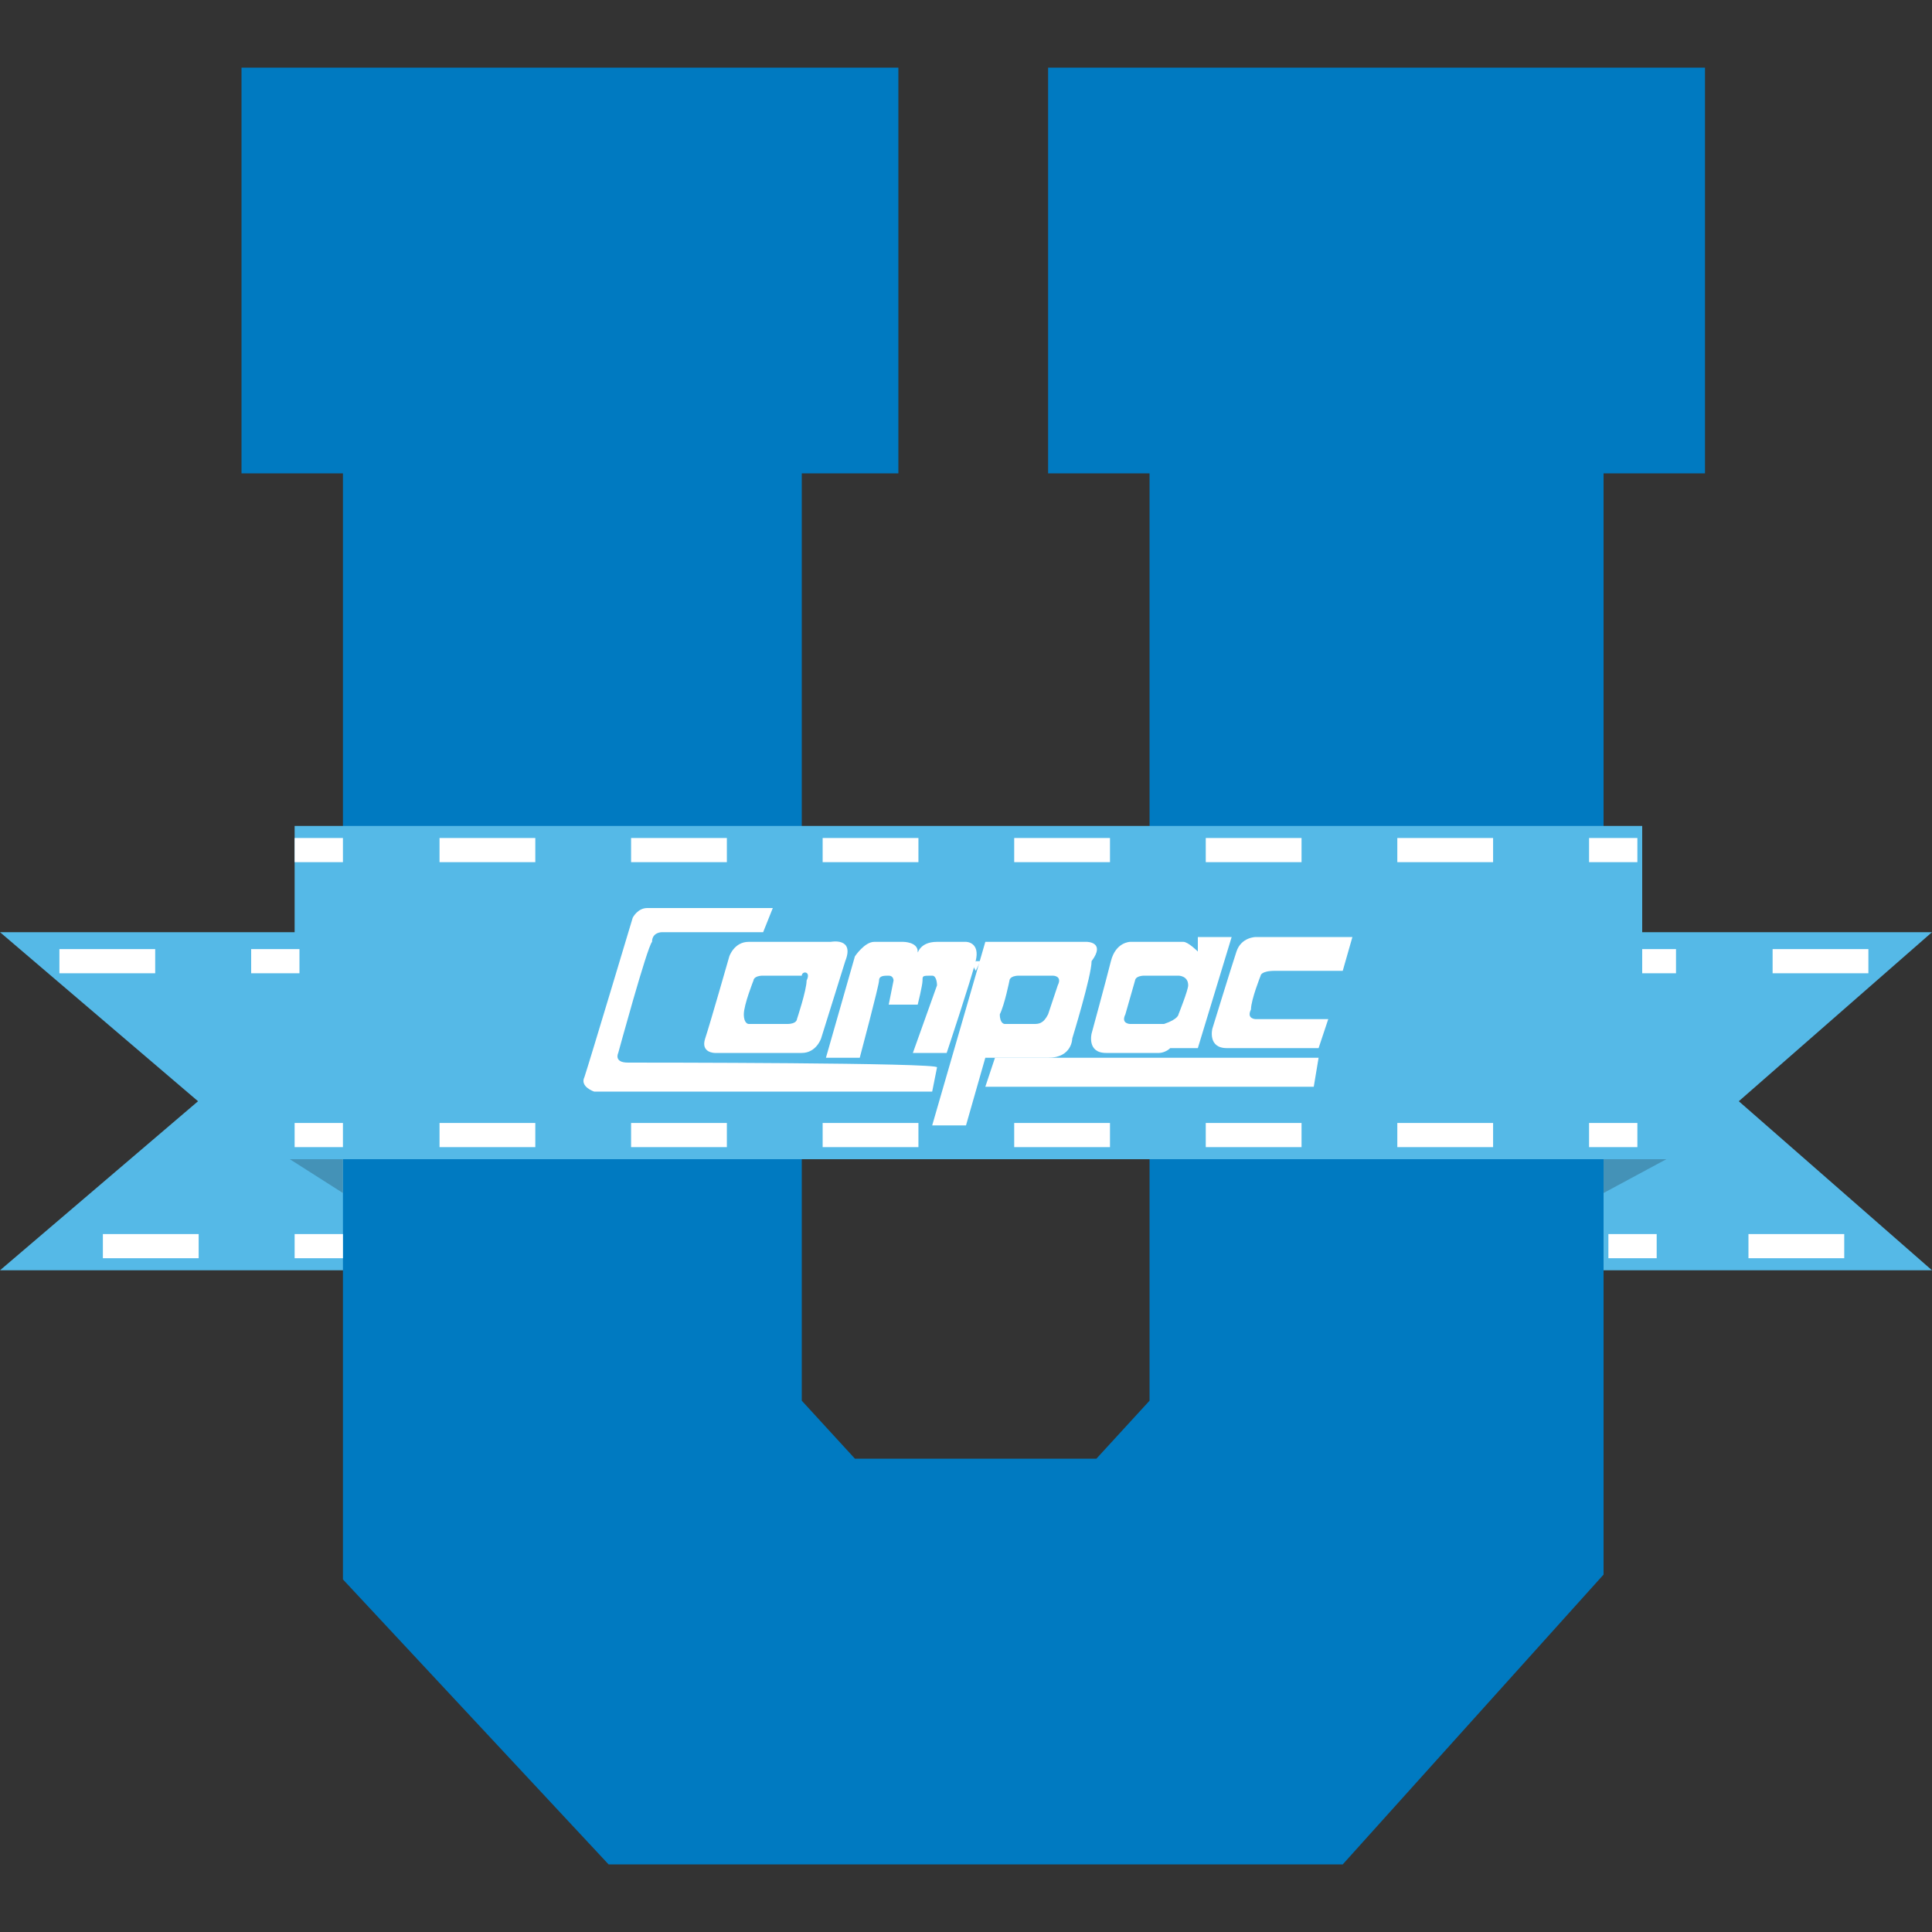
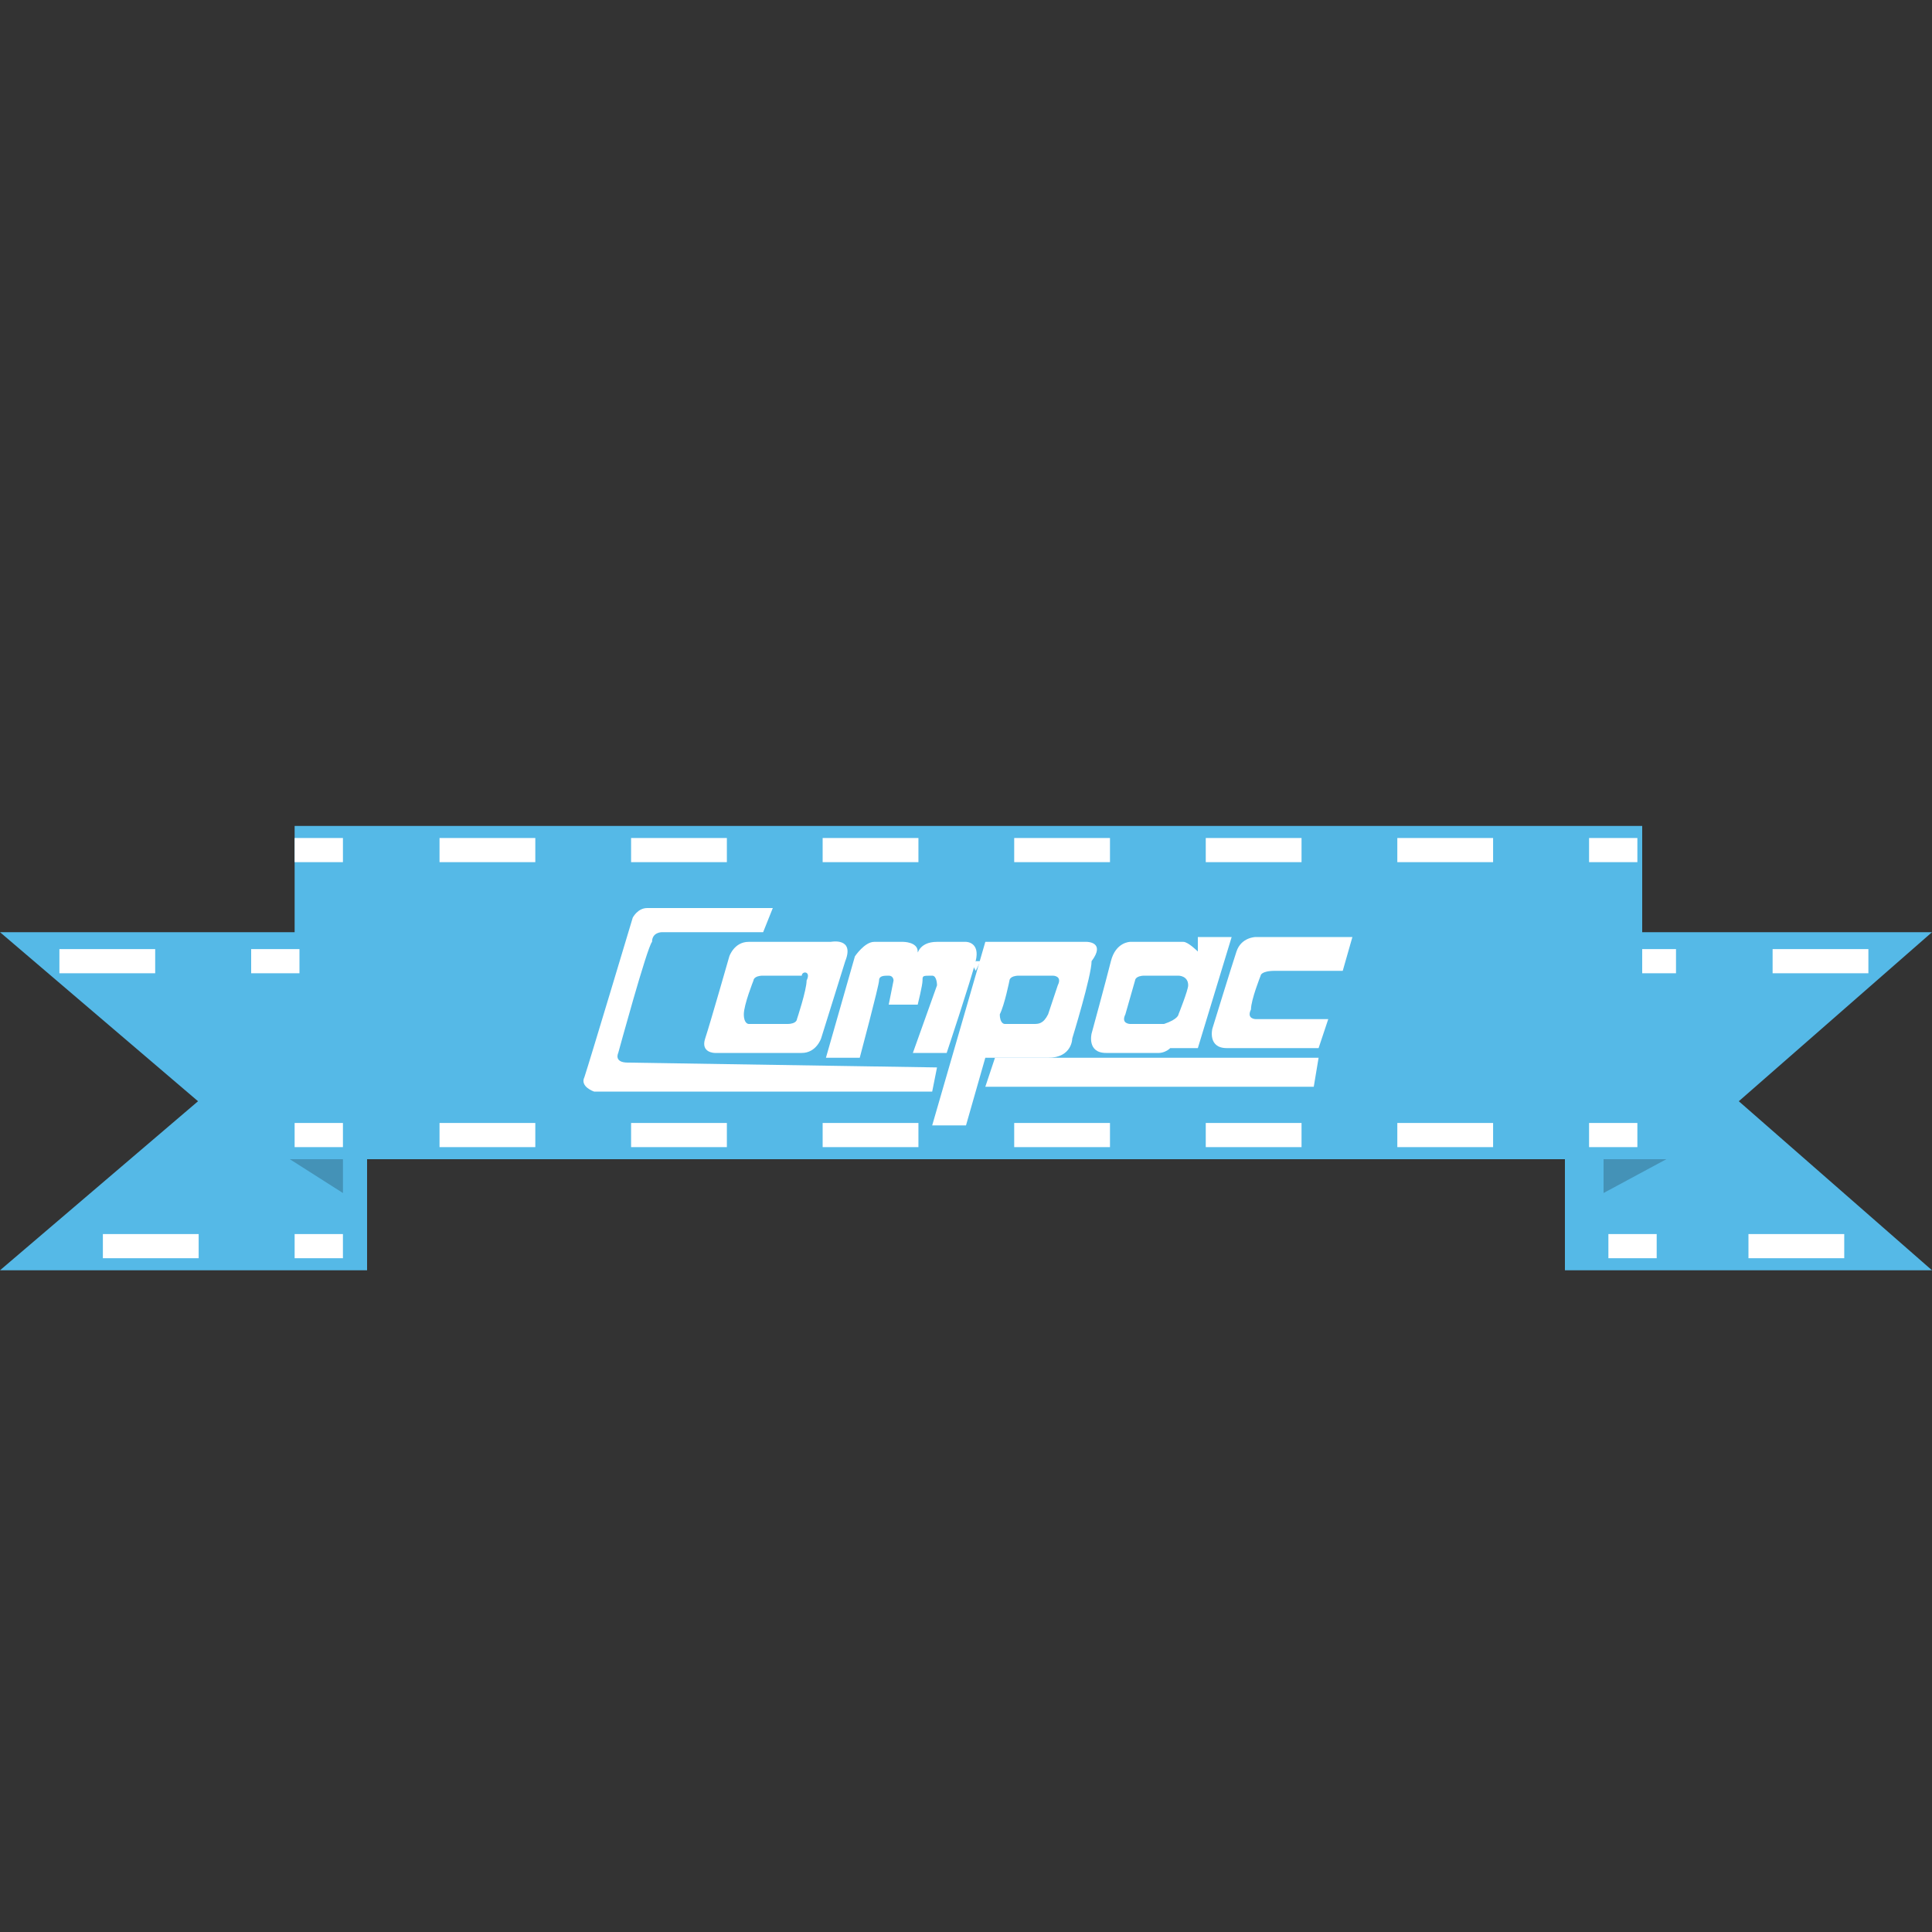
<svg xmlns="http://www.w3.org/2000/svg" xmlns:xlink="http://www.w3.org/1999/xlink" version="1.1" id="Layer_1" x="0px" y="0px" width="40px" height="40px" viewBox="-246 411.1 40 40" enable-background="new -246 411.1 40 40" xml:space="preserve">
  <rect x="-246" y="411.1" width="40" height="40" fill="#333333" stroke="none" />
  <g>
    <g>
      <defs>
        <polyline id="SVGID_1_" points="-213.6,437.4 -206,437.4 -210,433.9 -206,430.4 -213.6,430.4    " />
      </defs>
      <clipPath id="SVGID_2_">
        <use xlink:href="#SVGID_1_" overflow="visible" />
      </clipPath>
      <g clip-path="url(#SVGID_2_)">
        <polyline fill="#55B9E7" points="-213.6,437.4 -206,437.4 -210,433.9 -206,430.4 -213.6,430.4    " />
        <g>
          <g>
            <line fill="none" stroke="#FFFFFF" stroke-width="0.5" x1="-212.3" y1="431" x2="-211.3" y2="431" />
            <line fill="none" stroke="#FFFFFF" stroke-width="0.5" stroke-dasharray="1.983,1.983" x1="-209.3" y1="431" x2="-186.5" y2="431" />
            <line fill="none" stroke="#FFFFFF" stroke-width="0.5" x1="-185.5" y1="431" x2="-184.5" y2="431" />
          </g>
        </g>
        <g>
          <g>
            <line fill="none" stroke="#FFFFFF" stroke-width="0.5" x1="-212.7" y1="436.9" x2="-211.7" y2="436.9" />
            <line fill="none" stroke="#FFFFFF" stroke-width="0.5" stroke-dasharray="1.983,1.983" x1="-209.8" y1="436.9" x2="-186.9" y2="436.9" />
            <line fill="none" stroke="#FFFFFF" stroke-width="0.5" x1="-186" y1="436.9" x2="-185" y2="436.9" />
          </g>
        </g>
      </g>
    </g>
    <polyline fill="#55B9E7" points="-238.4,430.4 -246,430.4 -241.9,433.9 -246,437.4 -238.4,437.4  " />
-     <polygon fill="#007AC1" points="-212.8,443.7 -218.2,449.7 -233.4,449.7 -238.9,443.8 -238.9,420.9 -241,420.9 -241,412.5    -227.4,412.5 -227.4,420.9 -229.4,420.9 -229.4,440.1 -228.3,441.3 -223.3,441.3 -222.2,440.1 -222.2,420.9 -224.3,420.9    -224.3,412.5 -210.7,412.5 -210.7,420.9 -212.8,420.9  " />
    <rect x="-239.9" y="428.2" fill="#55B9E7" width="27.9" height="6.9" />
    <polyline fill="#4492B7" points="-238.9,435.1 -240,435.1 -238.9,435.8  " />
    <polyline fill="#4492B7" points="-212.8,435.1 -211.5,435.1 -212.8,435.8  " />
    <g>
      <g>
        <line fill="none" stroke="#FFFFFF" stroke-width="0.5" x1="-239.9" y1="428.7" x2="-238.9" y2="428.7" />
        <line fill="none" stroke="#FFFFFF" stroke-width="0.5" stroke-dasharray="1.983,1.983" x1="-236.9" y1="428.7" x2="-214.1" y2="428.7" />
        <line fill="none" stroke="#FFFFFF" stroke-width="0.5" x1="-213.1" y1="428.7" x2="-212.1" y2="428.7" />
      </g>
    </g>
    <g>
      <g>
        <line fill="none" stroke="#FFFFFF" stroke-width="0.5" x1="-239.9" y1="434.6" x2="-238.9" y2="434.6" />
        <line fill="none" stroke="#FFFFFF" stroke-width="0.5" stroke-dasharray="1.983,1.983" x1="-236.9" y1="434.6" x2="-214.1" y2="434.6" />
        <line fill="none" stroke="#FFFFFF" stroke-width="0.5" x1="-213.1" y1="434.6" x2="-212.1" y2="434.6" />
      </g>
    </g>
    <g>
      <defs>
        <polyline id="SVGID_3_" points="-238.4,430.4 -246,430.4 -241.9,433.9 -246,437.4 -238.4,437.4    " />
      </defs>
      <clipPath id="SVGID_4_">
        <use xlink:href="#SVGID_3_" overflow="visible" />
      </clipPath>
      <g clip-path="url(#SVGID_4_)">
        <g>
          <g>
            <line fill="none" stroke="#FFFFFF" stroke-width="0.5" x1="-267.6" y1="431" x2="-266.6" y2="431" />
            <line fill="none" stroke="#FFFFFF" stroke-width="0.5" stroke-dasharray="1.983,1.983" x1="-264.6" y1="431" x2="-241.8" y2="431" />
            <line fill="none" stroke="#FFFFFF" stroke-width="0.5" x1="-240.8" y1="431" x2="-239.8" y2="431" />
          </g>
        </g>
        <g>
          <g>
            <line fill="none" stroke="#FFFFFF" stroke-width="0.5" x1="-266.6" y1="436.9" x2="-265.6" y2="436.9" />
            <line fill="none" stroke="#FFFFFF" stroke-width="0.5" stroke-dasharray="1.983,1.983" x1="-263.7" y1="436.9" x2="-240.9" y2="436.9" />
            <line fill="none" stroke="#FFFFFF" stroke-width="0.5" x1="-239.9" y1="436.9" x2="-238.9" y2="436.9" />
          </g>
        </g>
      </g>
    </g>
  </g>
  <g>
    <g>
      <g>
        <path fill="#FFFFFF" d="M-228.8,430.6c0,0-1.4,0-1.7,0c-0.3,0-0.4,0.3-0.4,0.3s-0.4,1.4-0.5,1.7c-0.1,0.3,0.2,0.3,0.2,0.3l1.8,0     c0.3,0,0.4-0.3,0.4-0.3l0.5-1.6C-228.3,430.5-228.8,430.6-228.8,430.6z M-229.3,431.4c0,0.2-0.2,0.8-0.2,0.8s0,0.1-0.2,0.1h-0.8     c0,0-0.1,0-0.1-0.2c0-0.2,0.2-0.7,0.2-0.7s0-0.1,0.2-0.1h0.8C-229.4,431.2-229.2,431.2-229.3,431.4z M-227.1,432.9h0.7     c0,0,0.5-1.5,0.6-1.9c0.1-0.4-0.2-0.4-0.2-0.4s-0.2,0-0.6,0c-0.4,0-0.4,0.3-0.4,0.2c0-0.2-0.3-0.2-0.3-0.2h-0.6     c-0.2,0-0.4,0.3-0.4,0.3l-0.6,2.1h0.7c0,0,0.4-1.5,0.4-1.6c0-0.1,0.1-0.1,0.2-0.1c0.1,0,0.1,0.1,0.1,0.1l-0.1,0.5h0.6     c0,0,0.1-0.4,0.1-0.5c0-0.1,0-0.1,0.2-0.1c0.1,0,0.1,0.2,0.1,0.2L-227.1,432.9z M-221.2,430.6l0,0.2c0,0-0.2-0.2-0.3-0.2     c-0.1,0-1.1,0-1.1,0s-0.3,0-0.4,0.4c-0.1,0.4-0.4,1.5-0.4,1.5s-0.1,0.4,0.3,0.4h1.1c0,0,0.2,0,0.3-0.2c0,0,0,0,0-0.1     c0,0-0.1,0.2-0.1,0.2l0.6,0l0.7-2.3H-221.2z M-221.6,432.1c0,0,0,0.1-0.3,0.2h-0.7c0,0-0.2,0-0.1-0.2l0.2-0.7c0,0,0-0.1,0.2-0.1     c0.2,0,0.7,0,0.7,0s0.2,0,0.2,0.2C-221.4,431.6-221.6,432.1-221.6,432.1z M-219.6,431.2c0.2,0,1.4,0,1.4,0l0.2-0.7h-2     c0,0-0.3,0-0.4,0.3c-0.1,0.3-0.5,1.6-0.5,1.6s-0.1,0.4,0.3,0.4c0.4,0,1.9,0,1.9,0l0.2-0.6l-1.5,0c0,0-0.2,0-0.1-0.2     c0-0.2,0.2-0.7,0.2-0.7S-219.9,431.2-219.6,431.2z M-223.5,430.6h-2.1l-1.1,3.8l0.7,0l0.4-1.4c0.7,0,0.8,0,1.3,0     c0.5,0,0.5-0.4,0.5-0.4s0.4-1.3,0.4-1.6C-223.1,430.6-223.5,430.6-223.5,430.6z M-224.3,432.1c-0.1,0.2-0.2,0.2-0.3,0.2h-0.6     c0,0-0.1,0-0.1-0.2c0.1-0.2,0.2-0.7,0.2-0.7s0-0.1,0.2-0.1h0.7c0,0,0.2,0,0.1,0.2C-224.1,431.5-224.2,431.8-224.3,432.1z" />
      </g>
    </g>
-     <path fill="#FFFFFF" d="M-233,433.1c-0.3,0-0.2-0.2-0.2-0.2s0.6-2.2,0.7-2.3c0-0.2,0.2-0.2,0.2-0.2h2.1l0.2-0.5c0,0-2.4,0-2.6,0   c-0.2,0-0.3,0.2-0.3,0.2s-0.9,3-1,3.3c-0.1,0.2,0.2,0.3,0.2,0.3l7,0l0.1-0.5C-226.5,433.1-232.7,433.1-233,433.1z" />
+     <path fill="#FFFFFF" d="M-233,433.1c-0.3,0-0.2-0.2-0.2-0.2s0.6-2.2,0.7-2.3c0-0.2,0.2-0.2,0.2-0.2h2.1l0.2-0.5c0,0-2.4,0-2.6,0   c-0.2,0-0.3,0.2-0.3,0.2s-0.9,3-1,3.3c-0.1,0.2,0.2,0.3,0.2,0.3l7,0l0.1-0.5z" />
    <polygon fill="#FFFFFF" points="-218.8,433.6 -225.6,433.6 -225.4,433 -218.7,433  " />
  </g>
  <g>
    <path fill="#FFFFFF" d="M-226.2,431L-226.2,431l0.2,0l0,0h-0.1l0,0.2h0L-226.2,431L-226.2,431z" />
    <path fill="#FFFFFF" d="M-225.9,431l0,0.2h0l0.1-0.2h0.1l0,0.2h0l0-0.2h0l-0.1,0.2h0L-225.9,431L-225.9,431l-0.1,0.2h0L-225.9,431   L-225.9,431z" />
  </g>
</svg>